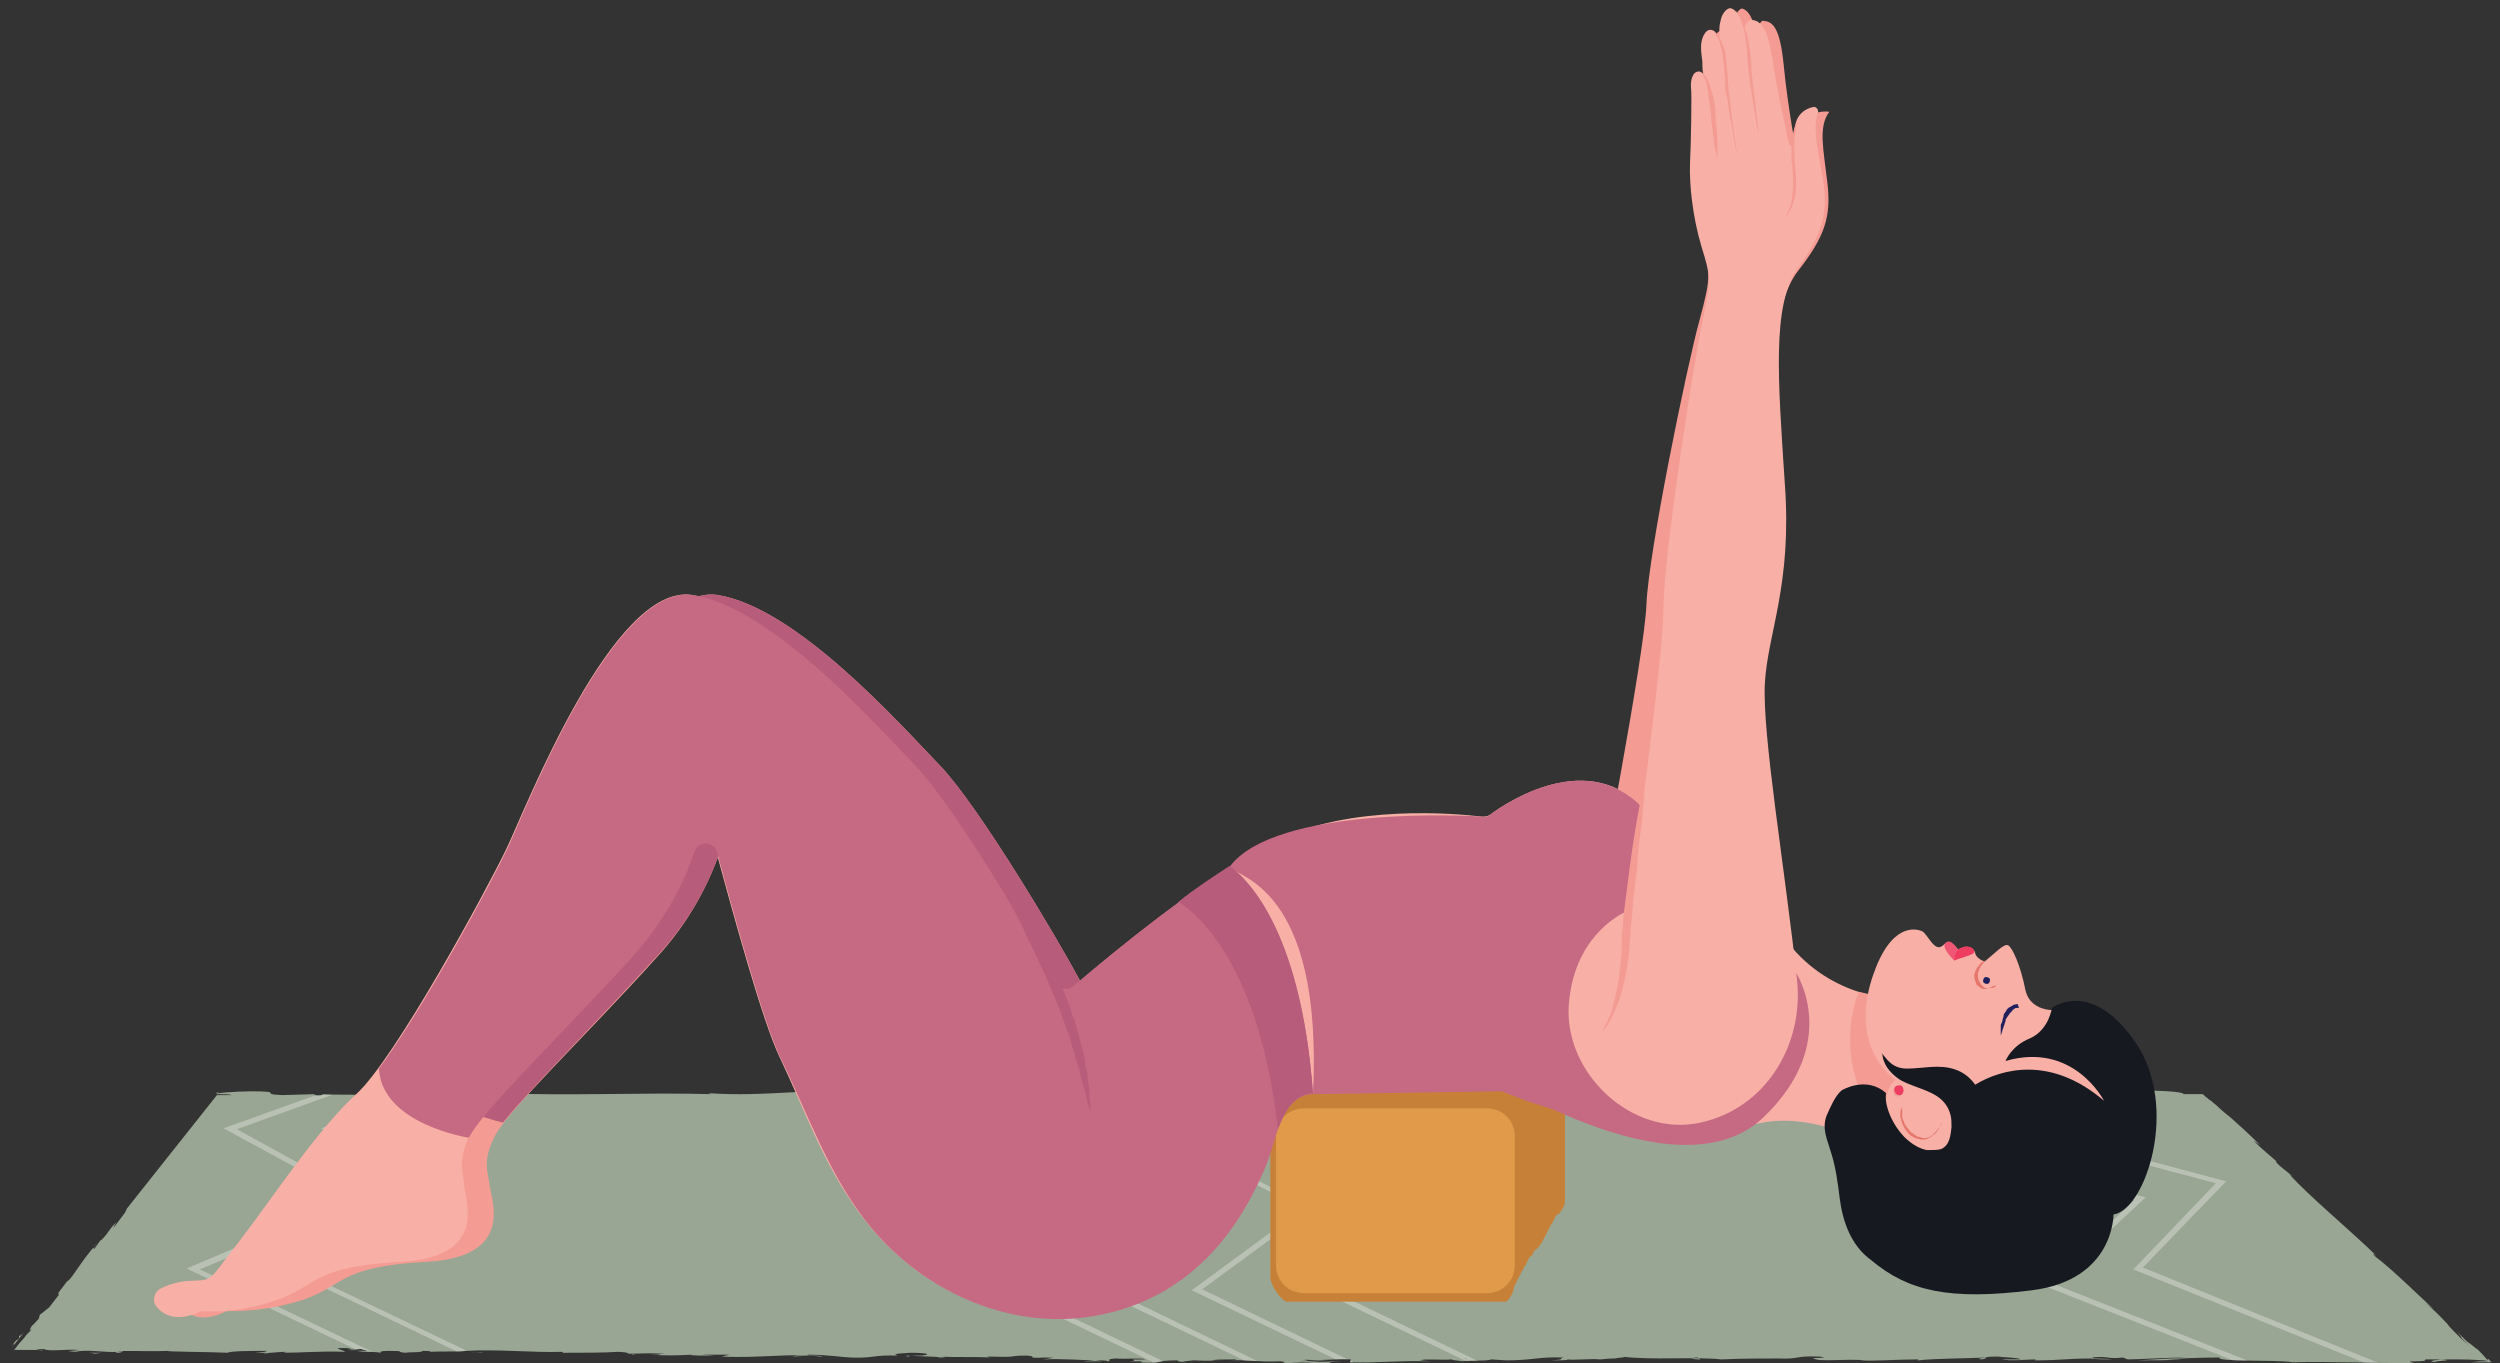
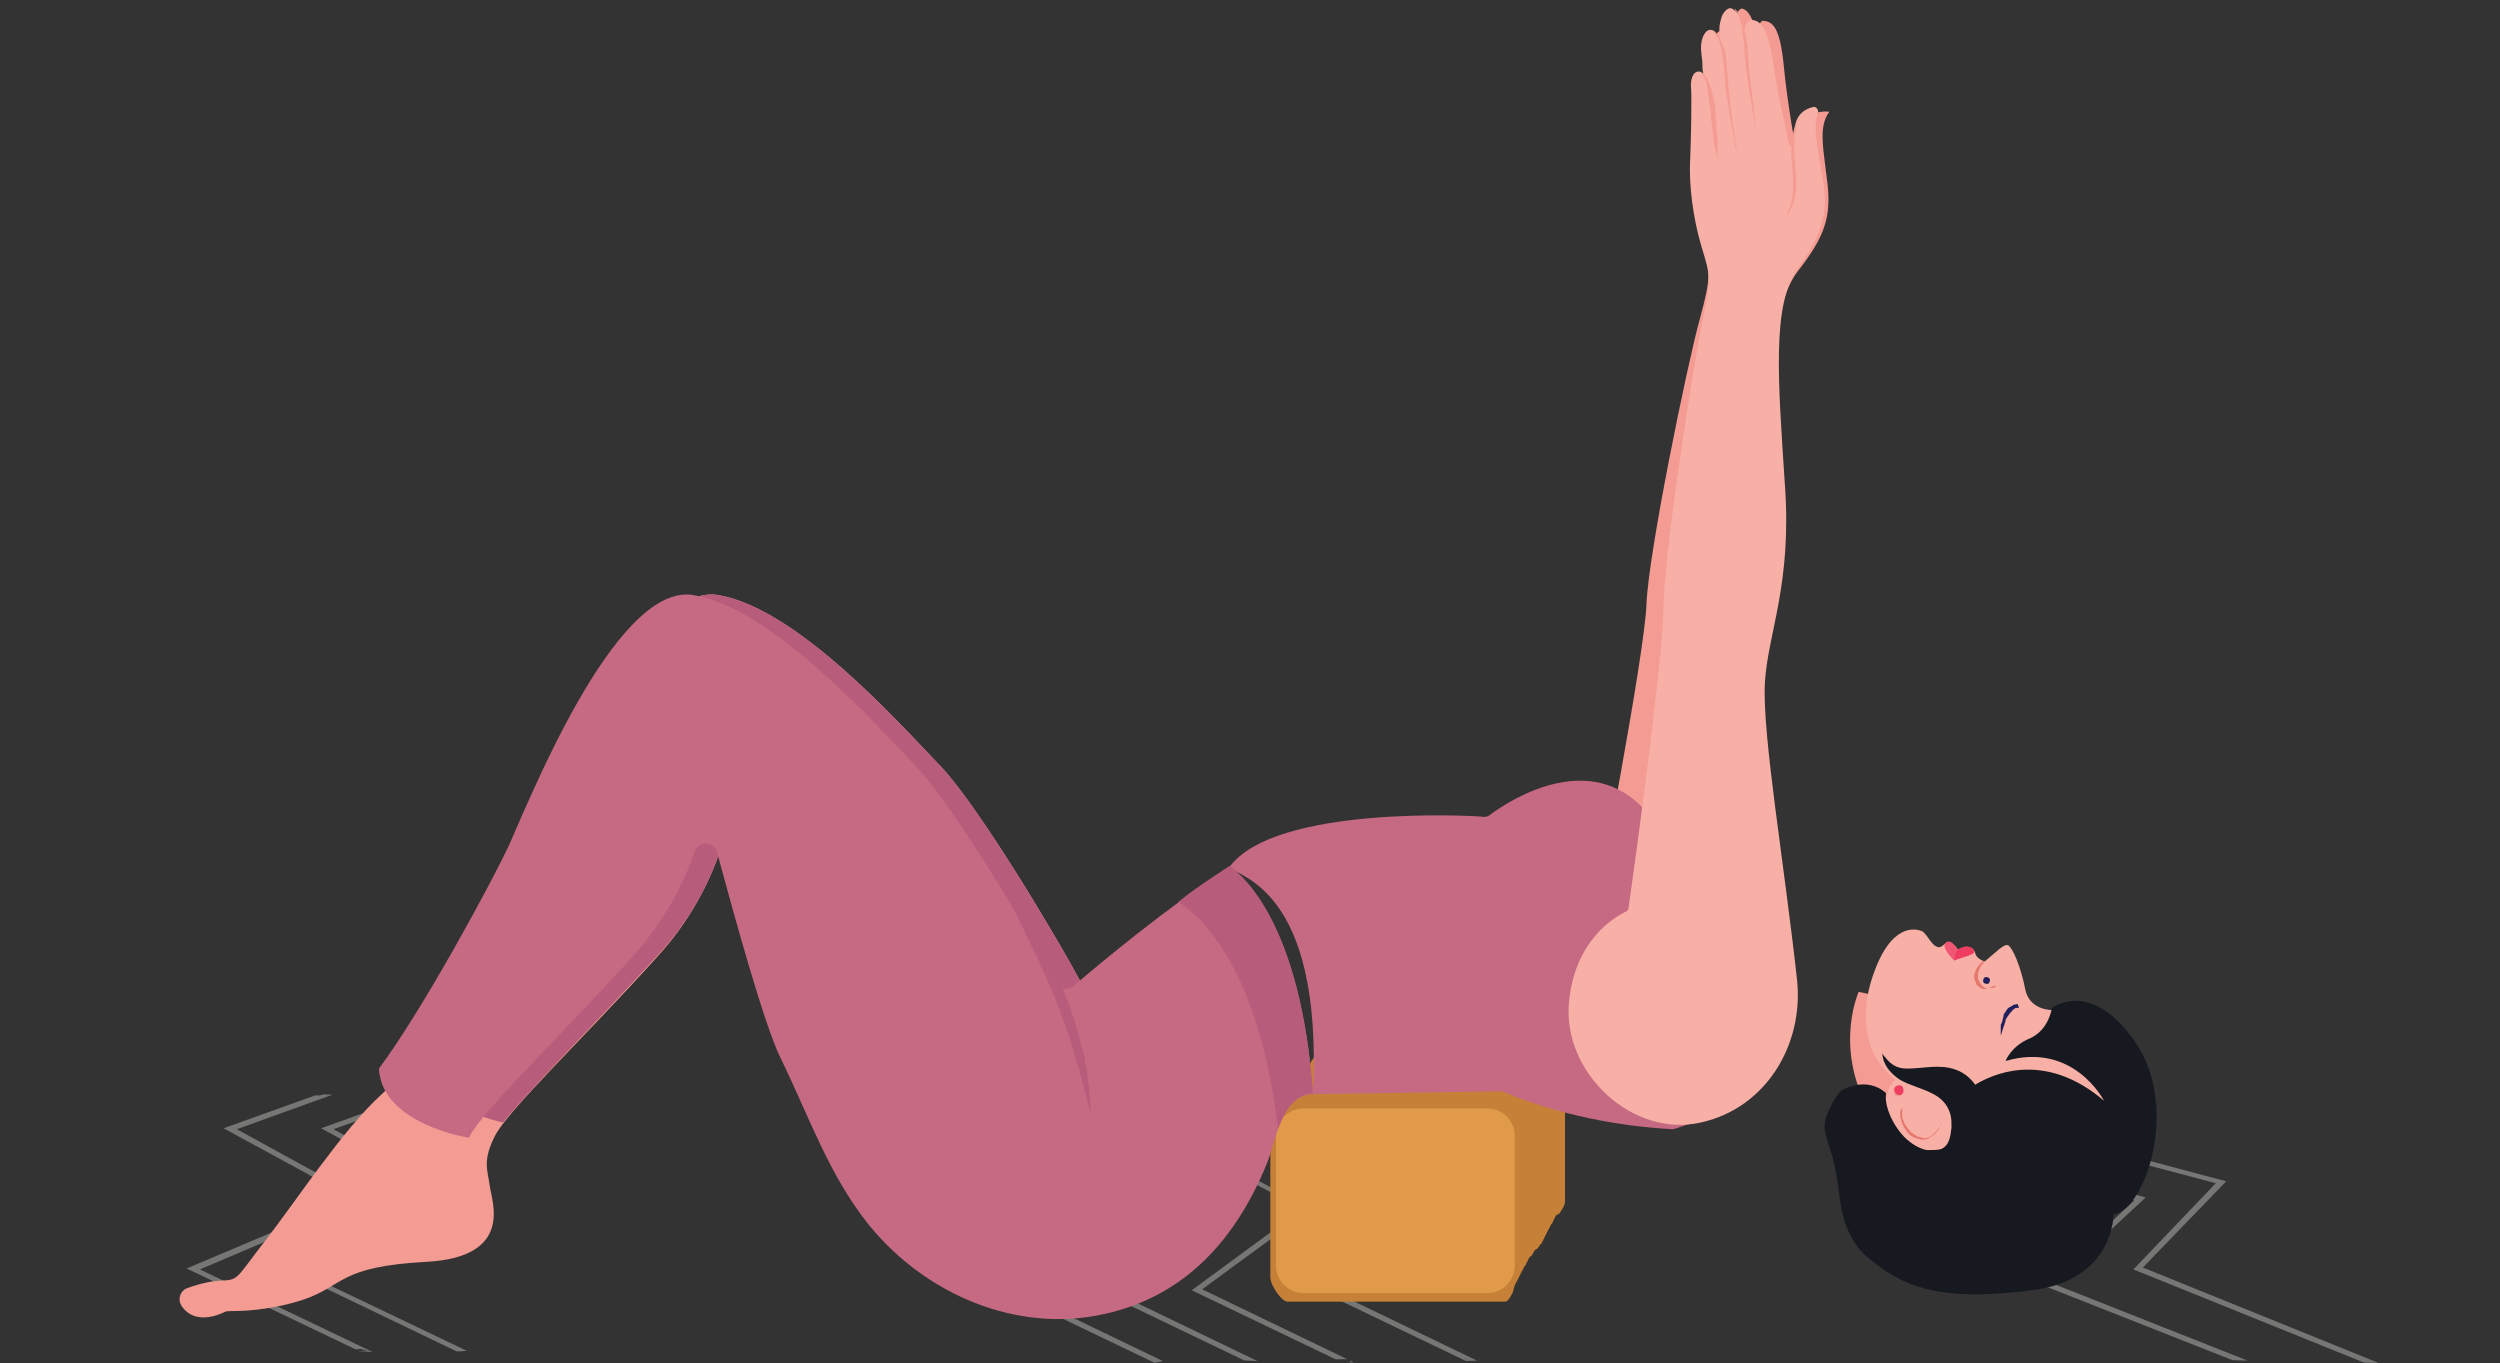
<svg xmlns="http://www.w3.org/2000/svg" xmlns:xlink="http://www.w3.org/1999/xlink" version="1.1" id="Layer_1" x="0px" y="0px" viewBox="0 0 263.9 143.9" style="enable-background:new 0 0 263.9 143.9;" xml:space="preserve">
  <rect x="0" y="0" width="263.9" height="143.9" fill="#333333" stroke="none" />
  <style type="text/css">
	.st0{fill:#99A693;}
	.st1{opacity:0.35;}
	.st2{clip-path:url(#SVGID_00000021830102104912541870000015428639511704032186_);}
	.st3{fill:#F4F4F0;}
	.st4{fill:#F49C93;}
	.st5{fill:#C68037;}
	.st6{fill:#E09A4A;}
	.st7{fill:#F8B0A6;}
	.st8{fill:#C66A83;}
	.st9{fill:#B75C7A;}
	.st10{fill:#E5776C;}
	.st11{fill:#211F5D;}
	.st12{fill:#EF9B92;}
	.st13{fill:#EF3D62;}
	.st14{fill:#F05775;}
	.st15{fill:#171921;}
</style>
  <g>
-     <path class="st0" d="M49.6,142.7c-0.2,0-0.4,0-0.5,0L49.6,142.7z M97.4,143c-0.4,0-0.5,0-0.5,0C97.2,143,97.4,143,97.4,143z    M105.5,143.2c-0.2,0-0.3,0-0.5,0C105.2,143.2,105.4,143.2,105.5,143.2z M49.6,142.7l1.3,0.1C51,142.7,50.2,142.8,49.6,142.7z    M28.5,142.8h-0.4c-0.1,0-0.2,0.1-0.3,0.1L28.5,142.8z M12.4,142.8c0.4,0,0.5-0.1,0.6-0.2c-0.2,0.1-0.5,0.1-0.8,0.1   C12.2,142.7,12.2,142.8,12.4,142.8L12.4,142.8z M10.6,130.5l0.1-0.2C10.7,130.3,10.7,130.4,10.6,130.5z M40.1,142.9   c0,0,0.1,0,0.2,0.1C40.2,142.9,40.2,142.9,40.1,142.9z M22.7,115.4H23c0,0,0.1-0.1,0.1-0.1L22.7,115.4z M120.4,143.5   C120.4,143.5,120.4,143.5,120.4,143.5C120,143.5,120.2,143.5,120.4,143.5z M257.4,143.8c-1.6-0.1,2.5-0.2,0.2-0.3   C257.9,143.5,255.5,143.7,257.4,143.8z M154.5,143.4c0,0,0.1,0,0.4,0.1C154.8,143.4,154.6,143.4,154.5,143.4z M129.2,143.2l0.6,0   C129.6,143.2,129.4,143.2,129.2,143.2z M168.4,143.3c0.2,0,0.3,0,0.6,0c0,0-0.1,0-0.1,0C168.8,143.3,168.6,143.3,168.4,143.3z    M168.4,143.3c-0.1,0-0.2,0-0.3,0C168.2,143.3,168.3,143.3,168.4,143.3z M182,143.3c-0.1,0-0.2,0-0.3,0c-0.1,0-0.3,0-0.4,0   L182,143.3L182,143.3z M170.5,143.2C170.5,143.2,170.5,143.2,170.5,143.2C170.5,143.2,170.5,143.2,170.5,143.2z M263,143.8   c-0.5,0-1.1,0-2.1,0c-0.1,0,0.6-0.1,1.1-0.1c0.6,0,0.9,0,0.2-0.1c0,0-1.4-0.1-2.7-0.1c-0.1,0-0.3,0-0.5,0c-0.1,0-0.2,0-0.3,0   c-0.2,0-0.4,0-0.5,0c-0.3,0-0.5,0-0.5,0l0,0c0,0,0,0-0.1,0c-0.1,0-0.6,0-1.6,0c0.3,0.4-2.8,0-1.1,0.4c-4.8,0-8.8-0.2-12.9-0.1   c-1.7-0.3-8.1,0-7.7-0.5c-2.3,0-4.2,0.1-5.6,0.2c0.5,0,1.1,0,1.5,0c-0.6,0.1-3.4,0.1-4.6,0.1c1.5-0.1,4-0.2,5.2-0.3   c-2.1,0-5,0.2-6.2,0.2l-0.5-0.2c-1.8,0.2-1.5-0.2-3.3,0l0.3,0.1c-3.2,0-3.3,0.2-6.3,0.2l0.1-0.1c-1,0-2.6,0.2-3.6,0h2   c-0.2-0.2-1.7-0.2-2.4-0.3c-2.1,0-0.7,0.2-1.8,0.3c-0.4-0.1-0.1-0.1,0.6-0.2c-2.3,0.1-5.5,0.1-7.2,0.3c-0.1,0,0-0.1,0-0.1   c-2.4,0-4.6,0.2-6.1,0.1l0.5,0c-1.9-0.2-5,0.2-5.4-0.2c-0.9-0.1,2.1,0,0.6-0.2c-2.9-0.1-1.9,0.3-4.5,0.2c0.4,0,0.2,0,0.4,0   c-1.8,0-4.3,0-6.3,0.1c-2.5-0.3-7.6,0.1-10.5-0.3c0.8,0.1-0.5,0.1-0.7,0.2c0,0,0,0,0,0c-1.1,0-1.2,0.1-1.6,0.1   c-0.9-0.1-2.9,0.1-3.4,0c0,0.1-0.9,0.1-1.8,0.1c1.9-0.1,0.6-0.2,1.4-0.3c-2.8-0.1-3.2,0.3-6.1,0.3l-1.6-0.1c-0.3,0.2-3,0.1-3,0.2   c-0.5-0.1-1.2-0.1-1.1-0.2c-1.2,0.1-2.9-0.1-3.4,0.1l1.1,0.1c-3.6-0.1-5.7,0.2-8.5,0.1l0.1-0.3c-1.8-0.1-3.4,0.2-5,0   c0.6,0.1,0.7,0.1-0.5,0.2c0.7,0,2-0.1,3.1-0.1l-2.5,0.2l3.9-0.1c-1.6,0.1-1.5,0.1-0.9,0.2c-2.4,0.1-2.5-0.2-4.8,0   c-0.8-0.1,0-0.2-0.9-0.2c-2,0.1-3.8-0.2-5.2-0.1c-0.5,0,0.8,0,0.7-0.1c-1.3,0-2.2,0-2.6,0.1l1.1,0c-1,0-1.1,0.1-3,0   c-1.1,0.1-1.7,0.2-0.5,0.2c-0.5,0-1.5-0.1-1.1-0.2c-2.9,0-1.4,0.4-4.2,0.2c0.2,0,0.4,0,0.3-0.1c-0.4,0-0.8,0-1.2,0   c1.3-0.1-1-0.2,1.6-0.2c-0.3-0.2-2.2,0-3.1-0.1c-1.4,0.1-0.2,0.3-0.9,0.3c0-0.1-0.6-0.1-1.3-0.1l0.7,0.1c-0.6,0-1.2,0-1.9,0   l1.2-0.1c-1.3,0-3.2-0.2-5.5-0.1c0.6-0.1,1.8-0.2,0.3-0.2c-2.5,0.1-0.6-0.1-2-0.2c-2.4,0-0.4,0.2-4,0.1c-0.4,0,0,0.1,0.4,0.1   c-2.3-0.1-3.6,0-5.8-0.1c0.8,0,1.2,0.1,0,0.1c0.6-0.1-2-0.1-2.9-0.2l-0.2,0.1c-0.7-0.1,0.1-0.1,0.7-0.1c0,0,0.2,0,0.6,0   c1.2-0.1,0.8-0.3-1.1-0.3c-2,0.1-1.7,0.2-1.3,0.3c-2.7-0.1-2.5,0.3-5,0.2c-0.6,0-2.5-0.3-4.4-0.3c-1,0.1,2.3,0.1,1.2,0.2   c-3.1-0.4-6.3,0.2-10.4,0L77,143c-0.9,0-1.9,0-2.9,0l1.4,0.1c-0.9,0-3.2,0-2.4-0.1c-2.1,0.1-2.6,0.1-4.5,0c2.1,0,0,0,1.6-0.1   c-2.2-0.1-2.4,0-3.9,0c0.2-0.1-0.6-0.2-1.1-0.2c-1.4,0.1-3.8,0.1-5.8,0.1v-0.1c-3.3,0.1-6.8-0.3-10.2-0.1c0,0,0-0.1,0-0.1l-0.1-0.1   l0,0c1.1,0.4-2.6,0.2-3.6,0.3c-0.2-0.1-0.3-0.1-0.9-0.1c0,0.2-1.3,0.1-1.8,0.2c-1.2-0.1,0.2-0.2-1.8-0.2c-0.8,0-0.9,0.1-0.8,0.2   c-0.4-0.1-1.7-0.1-2.7-0.2c0.3,0,0.9,0,1.2,0c0.1-0.1-0.6-0.1-0.5-0.2c-0.9,0-0.4,0.2-1.5,0.1l1.1-0.1c-0.5,0-1.1,0-1.3,0   c0.4,0,0.5-0.1,0.6-0.1h-1.4c-0.2,0.1,0.8,0.3,0.7,0.4c-2.5-0.1-4.5,0.1-6.5,0.1l0.4-0.1c-1,0-1.4,0.1-1.8,0.1h-1.5   c0.9-0.1,1.1-0.1,1.2-0.2c-1.6,0-3.8,0-4.2,0.2l0.1,0c-2.1-0.1-6.5-0.1-6.4-0.2c-2.3,0.1-5.1-0.1-5.2,0.1c-1.4,0.1-3.5-0.3-4.5,0   c-1.6-0.1-0.1-0.1,0.4-0.2c-1.6-0.1-3.2,0.2-3.8-0.1c-1.9,0.1,0.4,0.1-0.2,0.2c-0.1-0.1-0.5-0.1-1-0.1c-0.5,0-1.2,0-1.9,0   c0.3-0.4,0.6-0.8,0.9-1.1c0.2-0.2,0.3-0.4,0.4-0.5c0.1-0.1,0.3-0.3,0.4-0.4c0.4-0.7-0.5,0.6,0.2-0.6c0,0.1,0.4-0.4,0.7-0.7l0.1-0.4   l1-0.8l1-1.3c0.1-0.4-0.6,0.5,1-1.6l-0.1,0.2c0.7-0.6,1.4-2.1,3.1-4c-0.6,0.7-0.2,0.3-0.3,0.6l0.8-1.1c-0.1,0.1-0.1,0.2,0,0.1   c0.9-0.9,0.6-0.9,1.6-1.9c-0.2,0.3-0.3,0.5-0.3,0.6l1.2-1.6l0.2-0.4l-0.1,0.1l9.6-12.1h0.2c0,0,0,0,0,0l1.3,0   c0-0.1-0.9-0.1-1.5-0.1c-0.5-0.1,2.1-0.3,3.5-0.3c3.8,0,0.8,0.3,3.4,0.4l3.4-0.1l0,0.1c0.5,0.1,0.8,0,1-0.1c-0.2,0.1,2.8,0,4.1,0.1   l-0.5-0.1c3.8-0.3,6.1,0.3,9.1,0.1l2.1-0.2l0.4,0.2c1.2-0.1,1.5-0.2,3.5-0.2c7.2,0.3,15-0.1,22.3,0.1c-0.1,0-0.2,0-0.4-0.1   c6.2,0.4,9.8-0.5,15.5-0.1l-0.4,0.1c2.9,0-0.4,0.1,1.7,0.2c0.4-0.2,3.7-0.2,5.4-0.2c-0.3,0-0.8,0-1.3,0.1c0.3,0.1,0.4,0.2,1.3,0.1   c1.9-0.3,5.9-0.3,8.9-0.4c0.4,0.1,2.9,0.3,4.3,0.5c0.3-0.1,0.9-0.2,1.4-0.3c1.1,0.1,1.9,0,2.7-0.1c-0.9,0-1.8,0-2.4,0   c0,0,0.1,0,0.1,0c-0.1,0-0.3,0-0.4,0c-0.7,0-1,0-0.8,0c-1.2-0.1,0.1-0.1,0-0.3c1,0,3-0.1,3.2,0.1c0.6,0,1,0,1.6,0   c0.4,0,0.8,0,1.2,0l-0.2,0c0.1,0,0.2,0,0.2,0.1c1.9,0.1,4.6-0.2,6.2-0.3c-1.6,0.2,0.4,0.2,0.4,0.4c-0.1,0-2,0-4.2,0   c0.2,0,0.3,0,0.4,0.1c2.1,0.2,3.6-0.1,6.7,0c-0.2,0-0.6,0.1-0.4,0.1c1.1,0,2.1-0.1,2.3-0.2c0.3,0.1,2.6,0.2,3.7,0.2   c1-0.1,0.9-0.2,2.7-0.2l-0.8,0.1c2.2,0.1,1.8-0.1,3.5-0.1c-0.7,0-0.8,0.1-0.2,0.1c2.2-0.1,2.3-0.1,3.9-0.3l-0.3,0.2   c1.8-0.1,5.1-0.3,5.5-0.1c-0.2-0.3,4.3-0.1,5.9-0.1c-0.6,0-0.7,0.1-0.7,0.1c3.5-0.2,7.1,0,10.6,0l0.6,0.2c1.9,0,2.4-0.5,4.4-0.5   l-0.7,0.1c3.6,0,5.1,0,8,0l-0.1,0.2c1-0.1,2.3-0.1,3.4-0.1c2.4,0.4,9.4-0.2,13.8,0.2l0.3-0.3c1.7,0,3.8-0.1,4.6,0.2h-0.4   c-0.2,0.2,1.7,0,2.7,0.1c0.8,0,1.6-0.2,0.9-0.2c4.4,0.1,11,0,13.7,0.3c4.4-0.1,7.8-0.3,12.6-0.3l-0.1,0c1.6,0,4.8,0.1,4.8,0.4   c0.3,0,0.6,0,0.9,0c0.4,0,0.7,0,1.1,0c0.2,0.1,0.3,0.3,0.5,0.4c0.1,0.1,0.2,0.2,0.4,0.3c0.2,0.2,0.5,0.4,0.7,0.6   c0.4,0.4,0.9,0.8,1.4,1.2c0.9,0.8,1.9,1.7,3.1,2.9l-0.7-0.5c0.7,0.8,2,1.8,2.3,2.1c0.3,0.2,0,0.1,0,0.1c0.6,0.7,1.2,1,1.8,1.6   l-0.3-0.2c2.2,2.4,6.2,5.7,9.2,8.6c-0.6-0.5-0.4-0.2-0.1,0.1c1.4,1,4.8,4.3,6.1,5.5l-0.9-0.7c1.3,1.1,1.8,1.7,2.3,2.2   c0.2,0.3,0.5,0.6,0.8,0.9c0.2,0.2,0.4,0.4,0.6,0.6c0.3,0.3,0.7,0.6,1.1,1c0,0-0.1-0.1-0.4-0.4c-0.1-0.1-0.2-0.2-0.4-0.4   c-0.1-0.1-0.2-0.2-0.2-0.3c-0.3-0.4-0.6-0.7-0.6-0.7c0.2,0.2,0.5,0.5,0.7,0.7c0.1,0.1,0.2,0.2,0.3,0.3c0.2,0.2,0.3,0.3,0.5,0.4   c0.6,0.5,1,0.8,0.8,0.6c0.8,0.8,1,1.1,1.1,1.2C262.6,143.3,262.6,143.4,263,143.8L263,143.8z M113.7,114.8c-0.1,0-0.3-0.1-1,0   c-0.1,0-0.2,0.1-0.3,0.1c0,0,0.1,0,0.1,0C113,114.9,113.4,114.8,113.7,114.8z M10.3,131.1c0,0-0.1,0.1-0.1,0.1   c-0.1,0.2-0.3,0.4-0.4,0.5L10.3,131.1L10.3,131.1z M257.6,143.4C257.6,143.4,257.6,143.4,257.6,143.4c-0.1,0-0.2,0-0.2,0H257.6   L257.6,143.4z M119.5,143.4c-0.2,0-0.4,0-0.6,0C119.2,143.4,119.4,143.4,119.5,143.4z M123.4,115L123.4,115   C123.4,115,123.4,115,123.4,115z M74.9,115.1c-0.1,0-0.2,0-0.4,0C74.7,115.1,74.8,115.1,74.9,115.1z M111.6,115c-0.1,0-0.2,0-0.3,0   c0.1,0,0.3,0,0.4,0c0.1,0,0.2,0,0.2-0.1C111.8,115,111.7,115,111.6,115L111.6,115z M2.5,140.7c-0.2,0.2-0.4,0.4-0.5,0.5   c0,0,0,0,0-0.1c0-0.1,0.1-0.1,0.2-0.2c0.1-0.1,0.2-0.2,0.3-0.3c-0.1,0.1-0.3,0.3-0.4,0.5c-0.1,0.2-0.2,0.3-0.4,0.4   c-0.2,0.2-0.3,0.4-0.4,0.5c-0.1,0.2-0.1,0.1,0,0c0.2-0.2,0.5-0.4-0.4,0.7c0.2,0,0.5,0,0.8,0H0.9L2.5,140.7L2.5,140.7z M9.9,142.9   c0.9-0.1,1.1-0.1,0.1-0.1C8.6,142.8,10,142.8,9.9,142.9z M66.8,142.9l-0.1,0.1C67.7,143,66.6,143,66.8,142.9z M83.6,143.2l1.8-0.1   l-1.3,0L83.6,143.2z M179.5,143.5l-0.3-0.2C178.5,143.3,178.3,143.5,179.5,143.5z M220.7,143.4c0.4,0.1,1.6,0.1,2.3,0.1   C222.1,143.4,221.2,143.4,220.7,143.4z M190,114.7l-1.6,0.1h0.7L190,114.7z" />
    <g class="st1">
      <g>
        <defs>
          <path id="SVGID_1_" d="M49.6,142.7c-0.2,0-0.4,0-0.5,0L49.6,142.7z M97.4,143c-0.4,0-0.5,0-0.5,0C97.2,143,97.4,143,97.4,143z       M105.5,143.2c-0.2,0-0.3,0-0.5,0C105.2,143.2,105.4,143.2,105.5,143.2z M49.6,142.7l1.3,0.1C51,142.7,50.2,142.8,49.6,142.7z       M28.5,142.8h-0.4c-0.1,0-0.2,0.1-0.3,0.1L28.5,142.8z M12.4,142.8c0.4,0,0.5-0.1,0.6-0.2c-0.2,0.1-0.5,0.1-0.8,0.1      C12.2,142.7,12.2,142.8,12.4,142.8L12.4,142.8z M10.6,130.5l0.1-0.2C10.7,130.3,10.7,130.4,10.6,130.5z M40.1,142.9      c0,0,0.1,0,0.2,0.1C40.2,142.9,40.2,142.9,40.1,142.9z M22.7,115.4H23c0,0,0.1-0.1,0.1-0.1L22.7,115.4z M120.4,143.5      C120.4,143.5,120.4,143.5,120.4,143.5C120,143.5,120.2,143.5,120.4,143.5z M257.4,143.8c-1.6-0.1,2.5-0.2,0.2-0.3      C257.9,143.5,255.5,143.7,257.4,143.8z M154.5,143.4c0,0,0.1,0,0.4,0.1C154.8,143.4,154.6,143.4,154.5,143.4z M129.2,143.2      l0.6,0C129.6,143.2,129.4,143.2,129.2,143.2z M168.4,143.3c0.2,0,0.3,0,0.6,0c0,0-0.1,0-0.1,0      C168.8,143.3,168.6,143.3,168.4,143.3z M168.4,143.3c-0.1,0-0.2,0-0.3,0C168.2,143.3,168.3,143.3,168.4,143.3z M182,143.3      c-0.1,0-0.2,0-0.3,0c-0.1,0-0.3,0-0.4,0L182,143.3L182,143.3z M170.5,143.2C170.5,143.2,170.5,143.2,170.5,143.2      C170.5,143.2,170.5,143.2,170.5,143.2z M263,143.8c-0.5,0-1.1,0-2.1,0c-0.1,0,0.6-0.1,1.1-0.1c0.6,0,0.9,0,0.2-0.1      c0,0-1.4-0.1-2.7-0.1c-0.1,0-0.3,0-0.5,0c-0.1,0-0.2,0-0.3,0c-0.2,0-0.4,0-0.5,0c-0.3,0-0.5,0-0.5,0l0,0c0,0,0,0-0.1,0      c-0.1,0-0.6,0-1.6,0c0.3,0.4-2.8,0-1.1,0.4c-4.8,0-8.8-0.2-12.9-0.1c-1.7-0.3-8.1,0-7.7-0.5c-2.3,0-4.2,0.1-5.6,0.2      c0.5,0,1.1,0,1.5,0c-0.6,0.1-3.4,0.1-4.6,0.1c1.5-0.1,4-0.2,5.2-0.3c-2.1,0-5,0.2-6.2,0.2l-0.5-0.2c-1.8,0.2-1.5-0.2-3.3,0      l0.3,0.1c-3.2,0-3.3,0.2-6.3,0.2l0.1-0.1c-1,0-2.6,0.2-3.6,0h2c-0.2-0.2-1.7-0.2-2.4-0.3c-2.1,0-0.7,0.2-1.8,0.3      c-0.4-0.1-0.1-0.1,0.6-0.2c-2.3,0.1-5.5,0.1-7.2,0.3c-0.1,0,0-0.1,0-0.1c-2.4,0-4.6,0.2-6.1,0.1l0.5,0c-1.9-0.2-5,0.2-5.4-0.2      c-0.9-0.1,2.1,0,0.6-0.2c-2.9-0.1-1.9,0.3-4.5,0.2c0.4,0,0.2,0,0.4,0c-1.8,0-4.3,0-6.3,0.1c-2.5-0.3-7.6,0.1-10.5-0.3      c0.8,0.1-0.5,0.1-0.7,0.2c0,0,0,0,0,0c-1.1,0-1.2,0.1-1.6,0.1c-0.9-0.1-2.9,0.1-3.4,0c0,0.1-0.9,0.1-1.8,0.1      c1.9-0.1,0.6-0.2,1.4-0.3c-2.8-0.1-3.2,0.3-6.1,0.3l-1.6-0.1c-0.3,0.2-3,0.1-3,0.2c-0.5-0.1-1.2-0.1-1.1-0.2      c-1.2,0.1-2.9-0.1-3.4,0.1l1.1,0.1c-3.6-0.1-5.7,0.2-8.5,0.1l0.1-0.3c-1.8-0.1-3.4,0.2-5,0c0.6,0.1,0.7,0.1-0.5,0.2      c0.7,0,2-0.1,3.1-0.1l-2.5,0.2l3.9-0.1c-1.6,0.1-1.5,0.1-0.9,0.2c-2.4,0.1-2.5-0.2-4.8,0c-0.8-0.1,0-0.2-0.9-0.2      c-2,0.1-3.8-0.2-5.2-0.1c-0.5,0,0.8,0,0.7-0.1c-1.3,0-2.2,0-2.6,0.1l1.1,0c-1,0-1.1,0.1-3,0c-1.1,0.1-1.7,0.2-0.5,0.2      c-0.5,0-1.5-0.1-1.1-0.2c-2.9,0-1.4,0.4-4.2,0.2c0.2,0,0.4,0,0.3-0.1c-0.4,0-0.8,0-1.2,0c1.3-0.1-1-0.2,1.6-0.2      c-0.3-0.2-2.2,0-3.1-0.1c-1.4,0.1-0.2,0.3-0.9,0.3c0-0.1-0.6-0.1-1.3-0.1l0.7,0.1c-0.6,0-1.2,0-1.9,0l1.2-0.1      c-1.3,0-3.2-0.2-5.5-0.1c0.6-0.1,1.8-0.2,0.3-0.2c-2.5,0.1-0.6-0.1-2-0.2c-2.4,0-0.4,0.2-4,0.1c-0.4,0,0,0.1,0.4,0.1      c-2.3-0.1-3.6,0-5.8-0.1c0.8,0,1.2,0.1,0,0.1c0.6-0.1-2-0.1-2.9-0.2l-0.2,0.1c-0.7-0.1,0.1-0.1,0.7-0.1c0,0,0.2,0,0.6,0      c1.2-0.1,0.8-0.3-1.1-0.3c-2,0.1-1.7,0.2-1.3,0.3c-2.7-0.1-2.5,0.3-5,0.2c-0.6,0-2.5-0.3-4.4-0.3c-1,0.1,2.3,0.1,1.2,0.2      c-3.1-0.4-6.3,0.2-10.4,0L77,143c-0.9,0-1.9,0-2.9,0l1.4,0.1c-0.9,0-3.2,0-2.4-0.1c-2.1,0.1-2.6,0.1-4.5,0c2.1,0,0,0,1.6-0.1      c-2.2-0.1-2.4,0-3.9,0c0.2-0.1-0.6-0.2-1.1-0.2c-1.4,0.1-3.8,0.1-5.8,0.1v-0.1c-3.3,0.1-6.8-0.3-10.2-0.1c0,0,0-0.1,0-0.1      l-0.1-0.1l0,0c1.1,0.4-2.6,0.2-3.6,0.3c-0.2-0.1-0.3-0.1-0.9-0.1c0,0.2-1.3,0.1-1.8,0.2c-1.2-0.1,0.2-0.2-1.8-0.2      c-0.8,0-0.9,0.1-0.8,0.2c-0.4-0.1-1.7-0.1-2.7-0.2c0.3,0,0.9,0,1.2,0c0.1-0.1-0.6-0.1-0.5-0.2c-0.9,0-0.4,0.2-1.5,0.1l1.1-0.1      c-0.5,0-1.1,0-1.3,0c0.4,0,0.5-0.1,0.6-0.1h-1.4c-0.2,0.1,0.8,0.3,0.7,0.4c-2.5-0.1-4.5,0.1-6.5,0.1l0.4-0.1      c-1,0-1.4,0.1-1.8,0.1h-1.5c0.9-0.1,1.1-0.1,1.2-0.2c-1.6,0-3.8,0-4.2,0.2l0.1,0c-2.1-0.1-6.5-0.1-6.4-0.2      c-2.3,0.1-5.1-0.1-5.2,0.1c-1.4,0.1-3.5-0.3-4.5,0c-1.6-0.1-0.1-0.1,0.4-0.2c-1.6-0.1-3.2,0.2-3.8-0.1c-1.9,0.1,0.4,0.1-0.2,0.2      c-0.1-0.1-0.5-0.1-1-0.1c-0.5,0-1.2,0-1.9,0c0.3-0.4,0.6-0.8,0.9-1.1c0.2-0.2,0.3-0.4,0.4-0.5c0.1-0.1,0.3-0.3,0.4-0.4      c0.4-0.7-0.5,0.6,0.2-0.6c0,0.1,0.4-0.4,0.7-0.7l0.1-0.4l1-0.8l1-1.3c0.1-0.4-0.6,0.5,1-1.6l-0.1,0.2c0.7-0.6,1.4-2.1,3.1-4      c-0.6,0.7-0.2,0.3-0.3,0.6l0.8-1.1c-0.1,0.1-0.1,0.2,0,0.1c0.9-0.9,0.6-0.9,1.6-1.9c-0.2,0.3-0.3,0.5-0.3,0.6l1.2-1.6l0.2-0.4      l-0.1,0.1l9.6-12.1h0.2c0,0,0,0,0,0l1.3,0c0-0.1-0.9-0.1-1.5-0.1c-0.5-0.1,2.1-0.3,3.5-0.3c3.8,0,0.8,0.3,3.4,0.4l3.4-0.1l0,0.1      c0.5,0.1,0.8,0,1-0.1c-0.2,0.1,2.8,0,4.1,0.1l-0.5-0.1c3.8-0.3,6.1,0.3,9.1,0.1l2.1-0.2l0.4,0.2c1.2-0.1,1.5-0.2,3.5-0.2      c7.2,0.3,15-0.1,22.3,0.1c-0.1,0-0.2,0-0.4-0.1c6.2,0.4,9.8-0.5,15.5-0.1l-0.4,0.1c2.9,0-0.4,0.1,1.7,0.2      c0.4-0.2,3.7-0.2,5.4-0.2c-0.3,0-0.8,0-1.3,0.1c0.3,0.1,0.4,0.2,1.3,0.1c1.9-0.3,5.9-0.3,8.9-0.4c0.4,0.1,2.9,0.3,4.3,0.5      c0.3-0.1,0.9-0.2,1.4-0.3c1.1,0.1,1.9,0,2.7-0.1c-0.9,0-1.8,0-2.4,0c0,0,0.1,0,0.1,0c-0.1,0-0.3,0-0.4,0c-0.7,0-1,0-0.8,0      c-1.2-0.1,0.1-0.1,0-0.3c1,0,3-0.1,3.2,0.1c0.6,0,1,0,1.6,0c0.4,0,0.8,0,1.2,0l-0.2,0c0.1,0,0.2,0,0.2,0.1      c1.9,0.1,4.6-0.2,6.2-0.3c-1.6,0.2,0.4,0.2,0.4,0.4c-0.1,0-2,0-4.2,0c0.2,0,0.3,0,0.4,0.1c2.1,0.2,3.6-0.1,6.7,0      c-0.2,0-0.6,0.1-0.4,0.1c1.1,0,2.1-0.1,2.3-0.2c0.3,0.1,2.6,0.2,3.7,0.2c1-0.1,0.9-0.2,2.7-0.2l-0.8,0.1      c2.2,0.1,1.8-0.1,3.5-0.1c-0.7,0-0.8,0.1-0.2,0.1c2.2-0.1,2.3-0.1,3.9-0.3l-0.3,0.2c1.8-0.1,5.1-0.3,5.5-0.1      c-0.2-0.3,4.3-0.1,5.9-0.1c-0.6,0-0.7,0.1-0.7,0.1c3.5-0.2,7.1,0,10.6,0l0.6,0.2c1.9,0,2.4-0.5,4.4-0.5l-0.7,0.1      c3.6,0,5.1,0,8,0l-0.1,0.2c1-0.1,2.3-0.1,3.4-0.1c2.4,0.4,9.4-0.2,13.8,0.2l0.3-0.3c1.7,0,3.8-0.1,4.6,0.2h-0.4      c-0.2,0.2,1.7,0,2.7,0.1c0.8,0,1.6-0.2,0.9-0.2c4.4,0.1,11,0,13.7,0.3c4.4-0.1,7.8-0.3,12.6-0.3l-0.1,0c1.6,0,4.8,0.1,4.8,0.4      c0.3,0,0.6,0,0.9,0c0.4,0,0.7,0,1.1,0c0.2,0.1,0.3,0.3,0.5,0.4c0.1,0.1,0.2,0.2,0.4,0.3c0.2,0.2,0.5,0.4,0.7,0.6      c0.4,0.4,0.9,0.8,1.4,1.2c0.9,0.8,1.9,1.7,3.1,2.9l-0.7-0.5c0.7,0.8,2,1.8,2.3,2.1c0.3,0.2,0,0.1,0,0.1c0.6,0.7,1.2,1,1.8,1.6      l-0.3-0.2c2.2,2.4,6.2,5.7,9.2,8.6c-0.6-0.5-0.4-0.2-0.1,0.1c1.4,1,4.8,4.3,6.1,5.5l-0.9-0.7c1.3,1.1,1.8,1.7,2.3,2.2      c0.2,0.3,0.5,0.6,0.8,0.9c0.2,0.2,0.4,0.4,0.6,0.6c0.3,0.3,0.7,0.6,1.1,1c0,0-0.1-0.1-0.4-0.4c-0.1-0.1-0.2-0.2-0.4-0.4      c-0.1-0.1-0.2-0.2-0.2-0.3c-0.3-0.4-0.6-0.7-0.6-0.7c0.2,0.2,0.5,0.5,0.7,0.7c0.1,0.1,0.2,0.2,0.3,0.3c0.2,0.2,0.3,0.3,0.5,0.4      c0.6,0.5,1,0.8,0.8,0.6c0.8,0.8,1,1.1,1.1,1.2C262.6,143.3,262.6,143.4,263,143.8L263,143.8z M113.7,114.8c-0.1,0-0.3-0.1-1,0      c-0.1,0-0.2,0.1-0.3,0.1c0,0,0.1,0,0.1,0C113,114.9,113.4,114.8,113.7,114.8z M10.3,131.1c0,0-0.1,0.1-0.1,0.1      c-0.1,0.2-0.3,0.4-0.4,0.5L10.3,131.1L10.3,131.1z M257.6,143.4C257.6,143.4,257.6,143.4,257.6,143.4c-0.1,0-0.2,0-0.2,0H257.6      L257.6,143.4z M119.5,143.4c-0.2,0-0.4,0-0.6,0C119.2,143.4,119.4,143.4,119.5,143.4z M123.4,115L123.4,115      C123.4,115,123.4,115,123.4,115z M74.9,115.1c-0.1,0-0.2,0-0.4,0C74.7,115.1,74.8,115.1,74.9,115.1z M111.6,115      c-0.1,0-0.2,0-0.3,0c0.1,0,0.3,0,0.4,0c0.1,0,0.2,0,0.2-0.1C111.8,115,111.7,115,111.6,115L111.6,115z M2.5,140.7      c-0.2,0.2-0.4,0.4-0.5,0.5c0,0,0,0,0-0.1c0-0.1,0.1-0.1,0.2-0.2c0.1-0.1,0.2-0.2,0.3-0.3c-0.1,0.1-0.3,0.3-0.4,0.5      c-0.1,0.2-0.2,0.3-0.4,0.4c-0.2,0.2-0.3,0.4-0.4,0.5c-0.1,0.2-0.1,0.1,0,0c0.2-0.2,0.5-0.4-0.4,0.7c0.2,0,0.5,0,0.8,0H0.9      L2.5,140.7L2.5,140.7z M9.9,142.9c0.9-0.1,1.1-0.1,0.1-0.1C8.6,142.8,10,142.8,9.9,142.9z M66.8,142.9l-0.1,0.1      C67.7,143,66.6,143,66.8,142.9z M83.6,143.2l1.8-0.1l-1.3,0L83.6,143.2z M179.5,143.5l-0.3-0.2      C178.5,143.3,178.3,143.5,179.5,143.5z M220.7,143.4c0.4,0.1,1.6,0.1,2.3,0.1C222.1,143.4,221.2,143.4,220.7,143.4z M190,114.7      l-1.6,0.1h0.7L190,114.7z" />
        </defs>
        <clipPath id="SVGID_00000116210788851083791990000005526773500968968361_">
          <use xlink:href="#SVGID_1_" style="overflow:visible;" />
        </clipPath>
        <g style="clip-path:url(#SVGID_00000116210788851083791990000005526773500968968361_);">
          <path class="st3" d="M256.1,145.9l-0.2,0.5L225.2,134l8.7-9.1l-20.4-5.4l11.9-6l0.3,0.5l-10.6,5.4l19.9,5.3l-8.8,9.1      L256.1,145.9L256.1,145.9z M226.5,126.4l-22-5.9l14.8-7.6l-0.3-0.5l-16.1,8.3l22.4,6l-9.6,9l29.9,11.8l0.2-0.5l-29.1-11.5      L226.5,126.4L226.5,126.4z M138.5,127.6l-14-7.3l14.9-6.9l-0.2-0.5l-15.9,7.3l14.2,7.4l-11.7,8.6l20,9.6l0.2-0.5l-19.1-9.2      L138.5,127.6L138.5,127.6z M149.6,126.5l-14-7.3l14.9-6.9l-0.2-0.5l-15.9,7.3l14.2,7.4l-11.7,8.6l20,9.6l0.2-0.5l-19.1-9.2      L149.6,126.5L149.6,126.5z M128.3,127.3l-14-7.3l14.9-6.9l-0.2-0.5L113,120l14.2,7.4l-11.7,8.6l20,9.6l0.2-0.5l-19.1-9.2      L128.3,127.3L128.3,127.3z M48.7,126.6l-13.5-7.4l14.5-5.2l-0.2-0.5l-15.6,5.6l13.6,7.4l-17.5,7.4L56,146.4l0.2-0.5l-24.9-11.9      L48.7,126.6L48.7,126.6z M38.5,126.6L25,119.2l14.4-5.2l-0.2-0.5l-15.6,5.6l13.6,7.4l-17.5,7.4l26.1,12.5l0.2-0.5l-24.9-11.9      L38.5,126.6L38.5,126.6z M118,127.3l-14-7.3l14.9-6.9l-0.2-0.5l-15.9,7.3l14.2,7.4l-11.7,8.6l20,9.6l0.2-0.5l-19.1-9.2      L118,127.3L118,127.3z" />
        </g>
      </g>
    </g>
  </g>
  <g>
    <path class="st4" d="M121.9,133c-2.3-5-4.2-10.2-5.5-15.6c-1-4.3-1.4-8.7-1.2-13c-0.4,0-0.8-0.2-1.1-0.7   c-2.5-4.7-10.8-18.6-14.8-22.8c-4.6-4.8-15.3-16.8-23.6-18.1c-8.3-1.2-17.5,22.4-19.5,26.7c-2,4.3-11.8,22.4-15.9,26   c-4.1,3.7-9.2,11.5-12.4,15.6c-3.2,4.1-2.6,4-4.9,4.1c-1.2,0.1-2.5,0.5-3.3,0.8c-0.7,0.3-1,1.2-0.5,1.9c1.3,1.9,3.7,1,4.5,0.6   c0.2-0.1,0.4-0.1,0.6-0.1c0.9,0,4,0,7.7-1.2c4.4-1.5,3.7-3.5,13-4c9.3-0.5,6.9-6.4,6.7-8s-0.8-2.6,0.5-5.2   c1.2-2.6,9.7-10.7,17-18.8C73,97.1,74.9,93,76,89.9c0.4-1.2,2.1-1.1,2.4,0.1c1.8,6.6,4.9,18,6.7,21.7c2.6,5.4,8.8,21.8,26,24.1   c6.2,0.8,9.6-2.3,12.9-3.7C123.1,130.7,122.6,134.5,121.9,133L121.9,133z" />
    <path class="st4" d="M168.5,95.5c0,0-5.8,1.8-6.8,9.6c-0.9,7.1,5.9,14.3,13.2,13.1c7-1.1,11.3-7.7,11-14.5   c-0.6-12-2.3-26.2-1.8-31.5c0.6-5.3,3.4-10.3,3.2-21s-0.4-18.9,2.5-22.6s3.5-5.8,3.1-9.3c-0.4-3.5-1-5.9,0.2-7.5c0,0-1.7-0.3-2.5,1   c-0.8,1.3-0.9,3.7-0.9,3.7s-1-5.3-1.4-9.5c-0.4-4.2-1.2-4.8-2.3-4.8c0,0-0.4,0.4-0.7,1.1c0,0-0.3-2.1-1.4-2.4c0,0-0.7-0.1-1.4,2.7   c0,0-1.3-1.4-1.8,1.3l-0.1,4c0,0-0.9-2-1.9,0.1c0,0,0.4,5.8,0.2,8c-0.2,2.2,0,5.8,0.8,8.8c0.8,3,1,3.2-0.3,8   c-1.3,4.7-5.4,24.6-5.6,30S168.5,95.5,168.5,95.5L168.5,95.5z" />
    <g>
      <path class="st5" d="M160.9,112.3h-23c-0.3,0-0.6,0.8-0.8,1.1c0,0.1-0.1,0.4-0.1,0.4c0,0.1-0.1,0.2-0.1,0.3c0,0.1-0.1,0.2-0.1,0.2    c0,0.1-0.1,0.1-0.1,0.2c0,0.1-0.1,0.1-0.1,0.2c0,0.1-0.1,0.1-0.1,0.2c0,0.1-0.1,0.1-0.1,0.2c0,0.1-0.1,0.1-0.1,0.2    c0,0.1-0.1,0.1-0.1,0.2c0,0.1-0.1,0.1-0.1,0.2c-0.1,0.1-0.1,0.2-0.2,0.4c-0.1,0.1-0.2,0.2-0.2,0.3c-0.1,0.2-0.2,0.4-0.3,0.6    c0,0,0,0.1-0.1,0.1c0,0.1-0.4,0.1-0.5,0.2c-0.2,0.3-0.7,0.8-0.7,1.3v16.2c0,0.9,1.2,2.6,1.8,2.6h23c0.3,0,0.6-0.6,0.8-1    c0-0.1,0.1-0.3,0.1-0.4c0-0.1,0.1-0.2,0.1-0.3c0-0.1,0.1-0.2,0.1-0.2c0-0.1,0.1-0.1,0.1-0.2c0-0.1,0.1-0.1,0.1-0.2    c0-0.1,0.1-0.1,0.1-0.2c0-0.1,0.1-0.1,0.1-0.2c0-0.1,0.1-0.1,0.1-0.2c0-0.1,0.1-0.1,0.1-0.2c0-0.1,0.1-0.1,0.1-0.2    c0.1-0.1,0.1-0.2,0.2-0.4c0.1-0.1,0.2-0.2,0.2-0.3c0.1-0.2,0.2-0.4,0.3-0.6c0,0,0-0.1,0.1-0.1c0-0.1,0.2-0.1,0.2-0.2    c0.2-0.3,0.5-0.8,0.5-1.3v-16.2C162.2,114.1,161.5,112.3,160.9,112.3L160.9,112.3z" />
      <path class="st5" d="M163.6,109h-23c-0.3,0-0.6,0.1-0.8,0.5c0,0.1-0.1,0.1-0.1,0.1c0,0.1-0.1,0.1-0.1,0.2c0,0.1-0.1,0.1-0.1,0.2    c0,0.1-0.1,0.1-0.1,0.2c0,0.1-0.1,0.1-0.1,0.2c0,0.1-0.1,0.1-0.1,0.2c0,0.1-0.1,0.1-0.1,0.2c0,0.1-0.1,0.1-0.1,0.2    c0,0.1-0.1,0.1-0.1,0.2c0,0.1-0.1,0.1-0.1,0.2c-0.1,0.1-0.1,0.2-0.2,0.4c-0.1,0.1-0.2,0.2-0.2,0.3c-0.1,0.2-0.2,0.4-0.3,0.6    c0,0,0,0.1-0.1,0.1c0,0.1,0.1,0.1,0.1,0.2c-0.2,0.3-0.2,0.8-0.2,1.3v16.2c0,0.9,0.1,1.5,0.8,1.5h23c0.3,0,0.6-0.1,0.8-0.5    c0-0.1,0.1-0.1,0.1-0.1c0-0.1,0.1-0.1,0.1-0.1c0-0.1,0.1-0.1,0.1-0.2c0-0.1,0.1-0.1,0.1-0.2c0-0.1,0.1-0.1,0.1-0.2    c0-0.1,0.1-0.1,0.1-0.2c0-0.1,0.1-0.1,0.1-0.2c0-0.1,0.1-0.1,0.1-0.2c0-0.1,0.1-0.1,0.1-0.2c0-0.1,0.1-0.1,0.1-0.2    c0.1-0.1,0.1-0.2,0.2-0.4c0.1-0.1,0.2-0.2,0.2-0.3c0.1-0.2,0.2-0.4,0.3-0.6c0,0,0-0.1,0.1-0.1c0-0.1,0.2-0.1,0.3-0.2    c0.2-0.3,0.6-0.8,0.6-1.3v-16.2C165,109.6,164.2,109,163.6,109L163.6,109z" />
      <path class="st6" d="M137.6,117h19.4c1.6,0,2.9,1.3,2.9,2.9v13.7c0,1.6-1.3,2.9-2.9,2.9h-19.4c-1.6,0-2.9-1.3-2.9-2.9v-13.7    C134.7,118.3,136,117,137.6,117z" />
    </g>
-     <path class="st7" d="M111.5,103.7c0.4,0.7,1.3,0.9,1.9,0.4c3.4-3,13.6-11.4,21-15.2c8-4.1,19.5-3,22-2.7c0.3,0,0.6,0,0.9-0.2   c2-1.5,11.4-7.6,17.2,0.6c6.6,9.2,10.4,7.4,13.8,12.3c4.4,6.3,11.5,6.7,13,6.6c0.5,0,1.1-1.5,1.3-1.1l5.4,10.4   c0.3,0.5,0.1,1.1-0.3,1.5l-3.8,3.2c-0.3,0.3-1.5,3.1-1.9,3c-2.3-0.6-9.7-5.2-15.9-4c-7.3,1.4-17.9,0.6-27.4-3.3   c-0.1-0.1-0.3-0.1-0.5-0.1c0,0-19.6,0.3-19.7,0.3c-3.4,0.1-3.9,5-4.9,7.4c-3.3,7.8-8.6,13.9-17.1,15.8c-9.3,2.1-18.9-2.1-24.8-9.3   c-4.4-5.3-6.5-11.6-9.4-17.7c-1.8-3.7-4.9-15.1-6.7-21.7c-0.3-1.2-2-1.2-2.4-0.1c-1,3.1-3,7.2-6.7,11.4c-7.3,8.1-15.8,16.2-17,18.8   c-1.2,2.6-0.6,3.7-0.5,5.2s2.6,7.5-6.7,8s-8.6,2.4-13,4c-3.7,1.3-6.7,1.3-7.7,1.2c-0.2,0-0.4,0-0.6,0.1c-0.8,0.4-3.1,1.2-4.5-0.6   c-0.5-0.6-0.2-1.6,0.5-1.9c0.8-0.4,2-0.8,3.3-0.8c2.3-0.1,1.7,0,4.9-4.1c3.2-4.1,8.3-11.9,12.4-15.6c4.1-3.7,13.9-21.8,15.9-26   s11.2-27.9,19.5-26.7c8.3,1.2,19,13.3,23.6,18.1C100.7,85.1,109,99,111.5,103.7L111.5,103.7z" />
    <path class="st8" d="M174.5,86.6c-5.9-8.2-15.2-2.1-17.2-0.6c-0.2,0.2-0.6,0.3-0.9,0.2c-1.1-0.1-21.8-1.2-26.6,5.3   c0.6,1.1,9.9,1.9,8.8,24l19.7-0.3c0.2,0,0.3,0,0.5,0.1c5.8,2.4,12.1,3.6,17.8,3.9c2.5-0.7,7.7-2.7,10.3-8.2c1.5-3.1,0.5-7-1.1-10.4   C182.2,97.5,178.7,92.3,174.5,86.6L174.5,86.6z" />
-     <path class="st8" d="M189.6,102.7c0,0,4.8,7.3-3.4,15.2c-9.3,9-30.6-5.4-30.6-5.4L189.6,102.7L189.6,102.7z" />
    <path class="st7" d="M181.5,3c0-0.4,0.1-0.7,0.2-1.1c0.1-0.4,0.6-1.2,1.1-1c0.5,0.2,0.8,0.8,1,1.3c0.1,0.3,0.5,1.5,0.4,0.6   c0-0.1,0.3-0.5,0.3-0.5c0.1-0.1,0.2-0.2,0.4-0.2c1,0.1,1.7,0.8,2.3,4.7c0.3,2.3,0.9,4.9,1.3,6.8c0.7,3.9,0.8,0.5,0.9,0   c0.1-0.4,0.2-0.9,0.4-1.2c0.4-0.7,1.1-1,1.6-1.1c0.3-0.1,0.6,0.3,0.5,0.6c-0.6,1.6,0,3.8,0.5,6.9c0.6,3.5,0.1,5.7-2.6,9.5   c-2.8,3.8-2.1,11.9-1.4,22.7c0.8,10.7-1.8,15.8-2.1,21.1c-0.3,5.4,2.1,19.4,3.4,31.4c0.7,6.8-3.3,13.5-10.2,15   c-7.2,1.6-14.4-5.2-13.9-12.4c0.5-6.9,5-9.4,6.1-9.9c0.1-0.1,0.2-0.2,0.2-0.3c0.4-2.7,3.7-26.6,3.7-31.7c0-5.4,3.1-25.4,4.1-30.2   c1-4.8,0.8-5-0.1-8c-0.9-3-1.3-6.5-1.2-8.8c0.1-2.1,0.2-7.2,0.1-8c0,0-0.1-1,0.4-1.5c0.5-0.4,0.9,0.1,0.9,0.1   c-0.1-0.4-0.1-0.9-0.1-1.3c-0.1-0.9-0.3-1.8,0.1-2.7c0.2-0.4,0.5-0.8,1-0.6c0,0,0.4,0.1,0.7,1C181.5,3.8,181.5,3.4,181.5,3L181.5,3   z" />
    <path class="st4" d="M207.8,116.3c0.4-0.4,0.6-1,0.3-1.5l-5.4-10.4c-0.2-0.4-0.3,1.4-0.8,1.5c-1,0.1-3.2-0.7-5.7-1.2   c-0.5,1.2-2.9,8.1,3,15.3c1.5,0.7,2.3,2.4,3,2.6c0.4,0.1,1.6-2.8,1.9-3L207.8,116.3L207.8,116.3z" />
-     <path class="st4" d="M173.6,83.7c0,0,0,0.4-0.1,1.1c-0.1,0.7-0.1,1.7-0.3,2.9s-0.3,2.6-0.4,4.1c-0.2,1.5-0.4,3.1-0.5,4.7   c-0.1,0.8-0.2,1.6-0.2,2.4c-0.1,0.8-0.1,1.6-0.2,2.3c-0.2,1.5-0.5,2.9-0.9,4.1c-0.2,0.6-0.4,1.1-0.6,1.6c-0.2,0.4-0.4,0.8-0.6,1.1   c-0.2,0.3-0.3,0.5-0.5,0.7c-0.1,0.2-0.2,0.2-0.2,0.2s0.1-0.1,0.1-0.2c0.1-0.2,0.2-0.4,0.4-0.7c0.1-0.3,0.3-0.7,0.5-1.2   c0.1-0.5,0.3-1,0.4-1.6c0.3-1.2,0.5-2.5,0.6-4c0.1-0.7,0.1-1.5,0.1-2.3c0.1-0.8,0.1-1.6,0.2-2.4c0.2-1.6,0.4-3.2,0.6-4.7   s0.4-2.9,0.6-4.1c0.2-1.2,0.4-2.2,0.5-2.8C173.5,84.1,173.5,83.7,173.6,83.7L173.6,83.7z" />
    <path class="st9" d="M115.2,109.5c-0.1-1.7-0.1-3.4,0-5.1c-0.4,0-0.8-0.2-1.1-0.7c-2.5-4.7-10.8-18.6-14.8-22.8   c-4.6-4.8-15.3-16.8-23.6-18.1c-8.3-1.2-17.5,22.4-19.5,26.7c-1.5,3.2-7.5,14.3-12,21.1c0.4,1.3,0.7,2.3,0.9,2.9c1,3.1,6.3,4.6,8,5   c2.8-3.5,9.7-10.4,16-17.3C73,97.1,74.9,93,76,89.9c0.4-1.2,2.1-1.1,2.4,0.1c1.8,6.6,4.9,18,6.7,21.7c1.2,2.6,3.3,7.7,7,12.5   l16.5,2.4L115.2,109.5L115.2,109.5z" />
    <path class="st8" d="M73.3,89.9c0.4-1.2,2.1-1.1,2.4,0.1c1.8,6.6,4.9,18,6.7,21.7c3,6.1,5.1,12.4,9.4,17.7   c5.9,7.2,15.5,11.4,24.8,9.3c8.6-1.9,13.9-8,17.1-15.8c1-2.4,1.5-7.3,4.9-7.4c-1.3-17.8-7.3-22.9-8.8-24   c-6.5,4.2-13.7,10.2-16.5,12.6c-0.6,0.5-1.5,0.3-1.9-0.4C109,99,100.7,85.1,96.7,80.9c-4.6-4.8-15.3-16.8-23.6-18.1   c-8.3-1.2-17.5,22.4-19.5,26.7c-1.7,3.6-8.9,17-13.6,23.3c0.3,5.9,9.5,7.3,9.5,7.3c1.2-2.6,9.6-10.7,17-18.8   C70.3,97.1,72.3,93,73.3,89.9L73.3,89.9z" />
    <g>
      <path class="st7" d="M201.5,121.5c3,1.2,3.6,2,4.3,0.3c0.8-1.7,1-1.9,1-3c0-1.1,1.6-2.8,1.6-2.8s8.6-1.1,11.3,0.5    c2.7,1.5,3.1,2.4,3.6,1.1s0.4-2.4,0.4-2.4l-1.1-4.7l-5.1-3.9c0,0-3.1,0.5-3.7-2.1c-0.5-2.6-1.4-4.5-1.8-4.7    c-0.4-0.3-1.5,0.9-2.5,1.7c0,0-0.9-0.3-1-0.9s-1.1-0.7-1.7-0.2c0,0-0.9-1.5-1.7-0.6c-0.9,0.8-1.6-1.2-2.2-1.5    c-0.7-0.3-3.3-0.9-5.2,4.7s0.1,9.3,2.4,11c0,0-0.8,0.6-0.9,1.6c-0.2,0.5-0.3,1.1-0.2,1.8C199.1,119.1,198.5,120.3,201.5,121.5    L201.5,121.5z" />
      <path class="st10" d="M210.6,104c0,0-0.1,0.1-0.2,0.1s-0.3,0.2-0.5,0.2c-0.1,0-0.2,0.1-0.4,0.1c-0.1,0-0.3,0-0.4-0.1    c-0.1-0.1-0.3-0.2-0.4-0.3c-0.1-0.1-0.1-0.1-0.1-0.2c0-0.1-0.1-0.2-0.1-0.2c0-0.1-0.1-0.3-0.1-0.5c0-0.2,0-0.3,0.1-0.5    c0.1-0.3,0.2-0.5,0.4-0.7c0.1-0.2,0.3-0.3,0.4-0.4c0.1-0.1,0.2-0.1,0.2-0.1s-0.1,0.1-0.1,0.2s-0.2,0.2-0.3,0.4    c-0.1,0.2-0.2,0.4-0.3,0.7c0,0.1,0,0.3,0,0.4s0,0.3,0.1,0.4c0,0.1,0,0.1,0.1,0.2c0,0.1,0.1,0.1,0.1,0.2c0.1,0.1,0.2,0.2,0.3,0.3    c0.1,0.1,0.2,0.1,0.4,0.1c0.1,0,0.2,0,0.4,0c0.2,0,0.4-0.1,0.5-0.2C210.6,104,210.6,104,210.6,104L210.6,104z" />
      <path class="st11" d="M209.5,103.8c-0.2-0.1-0.2-0.3-0.1-0.5s0.3-0.2,0.5-0.1s0.2,0.3,0.1,0.5S209.7,103.9,209.5,103.8z" />
      <g>
        <path class="st12" d="M200.1,115.7c-0.2-0.2-0.3-0.5-0.2-0.7s0.5-0.3,0.7-0.2s0.3,0.5,0.2,0.7S200.4,115.8,200.1,115.7z" />
        <path class="st13" d="M200.2,115.5c-0.2-0.1-0.3-0.5-0.2-0.7s0.5-0.3,0.7-0.2c0.2,0.1,0.3,0.5,0.2,0.7     C200.8,115.6,200.5,115.7,200.2,115.5z" />
      </g>
      <path class="st14" d="M206.7,100.3c0,0,0.6-0.6,1.3-0.3c0,0,0.4,0.1,0.4,0.5c0,0.3-1.9,0.7-2.1,0.9c0,0-1.5-1.4-0.9-1.9    S206.7,100.3,206.7,100.3L206.7,100.3z" />
      <path class="st13" d="M206.3,101.4c0.2-0.2,2.1-0.6,2.1-0.9S208,100,208,100c-0.6-0.2-1.1,0.1-1.3,0.2    C206.3,100.7,206.3,101.4,206.3,101.4L206.3,101.4z" />
      <path class="st10" d="M205,118.3c0,0,0,0.1-0.1,0.3c-0.1,0.2-0.2,0.5-0.4,0.8c-0.1,0.1-0.2,0.3-0.4,0.4c-0.1,0.1-0.4,0.3-0.6,0.4    c-0.2,0.1-0.5,0.1-0.7,0.1c-0.1,0-0.2-0.1-0.4-0.1c-0.1,0-0.2-0.1-0.3-0.1c-0.2-0.1-0.4-0.2-0.6-0.4c-0.2-0.2-0.3-0.4-0.4-0.5    c-0.1-0.2-0.2-0.4-0.3-0.6c0-0.1-0.1-0.2-0.1-0.3c0-0.1,0-0.2-0.1-0.3c0-0.2,0-0.3,0-0.5c0-0.1,0-0.3,0.1-0.4    c0-0.1,0.1-0.2,0.1-0.2c0-0.1,0-0.1,0-0.1s0,0,0,0.1c0,0.1,0,0.1,0,0.2c0,0.1,0,0.2,0,0.4c0,0.1,0,0.1,0,0.2c0,0.1,0,0.2,0,0.2    c0,0.1,0,0.2,0.1,0.3c0,0.1,0.1,0.2,0.1,0.3c0.1,0.2,0.2,0.4,0.3,0.5c0.1,0.2,0.3,0.3,0.4,0.5c0.2,0.1,0.4,0.3,0.6,0.4    c0.1,0.1,0.2,0.1,0.3,0.1c0.1,0,0.2,0.1,0.3,0.1c0.2,0.1,0.4,0,0.6,0c0.2-0.1,0.4-0.2,0.5-0.3c0.1-0.1,0.3-0.3,0.4-0.4    c0.2-0.3,0.4-0.5,0.5-0.7C205,118.4,205,118.3,205,118.3L205,118.3z" />
      <path class="st15" d="M214.5,136.2c8.7-1.1,8.6-8,8.6-8c3.4-0.5,7-11.4,2.3-18.2s-8.8-3.6-8.8-3.6s-0.3,2.3-2.3,3.2    c-2,0.8-2.6,2.4-2.6,2.4c7.2-2.1,10.4,4.2,10.4,4.2c-5.6-4.8-10.8-3.4-13.6-1.7c-0.5-0.7-1.2-1.3-2.1-1.6    c-1.7-0.6-3.4-0.1-5.1-0.1c-1,0-1.7-0.4-2.3-1.2c-0.1-0.1-0.3-0.3-0.3-0.5c0,1.2,0.8,2.1,1.6,2.7c0.5,0.4,1.4,0.7,1.9,0.9    c1.6,0.6,3.2,1.1,3.7,3c0.1,0.4,0.1,0.8,0.1,1.2c0,0,0,0.1,0,0.1c-0.1,0.9-0.2,1.9-1.1,2.3c-0.4,0.1-0.8,0.1-1.2,0.1    c-0.1,0-0.2,0-0.3,0c-0.6-0.1-1.5-0.5-2.4-1.4c-1.5-1.6-2.1-3.6-1.9-4.6c-2.1-1.9-4.7-0.3-4.7-0.3c-0.7,0.6-1.2,1.8-1.6,2.7    c-0.5,1.4,0.1,2.5,0.5,3.9c0.5,1.6,0.7,3.2,0.9,4.8c0.3,2.4,1.2,5,3.3,6.5C201.4,136.3,205.8,137.3,214.5,136.2L214.5,136.2z" />
      <path class="st11" d="M213.2,106.4c0,0-0.1,0-0.2,0c-0.1,0-0.1,0-0.2,0c-0.1,0-0.1,0.1-0.2,0.1c0,0-0.1,0.1-0.1,0.1    s-0.1,0.1-0.1,0.1c-0.1,0.1-0.1,0.2-0.2,0.2c-0.1,0.2-0.3,0.4-0.4,0.6c-0.1,0.1-0.1,0.2-0.1,0.3c0,0.1-0.1,0.2-0.1,0.3    c0,0.1-0.1,0.2-0.1,0.3c0,0.1-0.1,0.2-0.1,0.3c-0.1,0.4-0.2,0.6-0.2,0.6s0-0.3,0-0.7c0-0.1,0-0.2,0-0.3c0-0.1,0-0.2,0.1-0.3    c0-0.1,0.1-0.2,0.1-0.4c0-0.1,0.1-0.2,0.1-0.4s0.1-0.2,0.2-0.4c0.1-0.1,0.1-0.2,0.2-0.3c0.1-0.1,0.2-0.2,0.3-0.2    c0.1-0.1,0.2-0.1,0.3-0.2s0.2,0,0.3-0.1c0.1,0,0.2,0,0.2,0C213.1,106.4,213.1,106.4,213.2,106.4L213.2,106.4z" />
    </g>
    <path class="st9" d="M134.9,119.2c0.7-1.9,1.7-3.7,3.7-3.8c-1.3-17.8-7.3-22.9-8.8-24c-1.8,1.2-3.7,2.4-5.4,3.8   C126.3,96.4,132.9,101.7,134.9,119.2z" />
    <path class="st9" d="M106.4,94.7c0,0,0.3,0.3,0.7,0.8c0.2,0.3,0.5,0.6,0.7,1c0.3,0.4,0.6,0.8,0.9,1.3c0.2,0.2,0.3,0.5,0.5,0.8   c0.2,0.3,0.3,0.6,0.5,0.8c0.3,0.6,0.7,1.2,1,1.8c0.2,0.3,0.3,0.7,0.5,1s0.3,0.7,0.5,1c0.3,0.7,0.6,1.4,0.9,2.2   c0.1,0.4,0.3,0.7,0.4,1.1c0.1,0.4,0.2,0.7,0.4,1.1c0.1,0.4,0.2,0.7,0.3,1.1c0.1,0.4,0.2,0.7,0.3,1.1c0.1,0.4,0.2,0.7,0.3,1.1   c0.1,0.3,0.2,0.7,0.2,1s0.1,0.6,0.2,1c0.1,0.3,0.1,0.6,0.1,0.9c0.1,0.6,0.2,1.1,0.2,1.6c0,0.5,0.1,0.9,0.1,1.2   c0,0.7,0.1,1.1,0.1,1.1s-0.1-0.4-0.3-1c-0.1-0.3-0.2-0.7-0.3-1.2c-0.1-0.5-0.3-1-0.4-1.5c-0.1-0.3-0.2-0.6-0.2-0.9   c-0.1-0.3-0.2-0.6-0.3-0.9c-0.1-0.3-0.2-0.6-0.3-1c-0.1-0.3-0.2-0.7-0.3-1c-0.1-0.3-0.2-0.7-0.3-1c-0.1-0.3-0.3-0.7-0.4-1.1   s-0.3-0.7-0.4-1.1c-0.1-0.4-0.3-0.7-0.4-1.1c-0.3-0.7-0.6-1.4-0.9-2.1c-0.3-0.7-0.6-1.4-0.9-2c-0.3-0.7-0.6-1.3-0.9-1.9   c-0.3-0.6-0.6-1.2-0.8-1.7c-0.5-1-0.9-1.9-1.3-2.5C106.6,95,106.4,94.7,106.4,94.7L106.4,94.7z" />
    <path class="st4" d="M189.8,12.4c0,0-0.1,0.2-0.1,0.5c-0.1,0.3-0.1,0.7-0.2,1.2c-0.1,0.5-0.1,1.1-0.1,1.7s0.1,1.3,0.1,1.9   c0.1,0.7,0.1,1.4,0.1,2s-0.1,1.2-0.3,1.7c-0.1,0.5-0.4,0.9-0.5,1.1c-0.1,0.1-0.1,0.2-0.2,0.3c-0.1,0.1-0.1,0.1-0.1,0.1   s0.1-0.2,0.2-0.4c0.1-0.3,0.3-0.7,0.4-1.2c0.2-1,0.2-2.3,0.1-3.6c0-0.3-0.1-0.7-0.1-1c0-0.3,0-0.7,0-1c0-0.6,0.1-1.2,0.2-1.7   c0.1-0.5,0.3-0.9,0.4-1.2C189.7,12.5,189.8,12.4,189.8,12.4L189.8,12.4z" />
-     <path class="st4" d="M183.2,1.2c0,0,0.2,0.1,0.4,0.4c0.1,0.2,0.2,0.4,0.3,0.6c0.1,0.2,0.2,0.5,0.3,0.8s0.2,0.6,0.3,1   c0.1,0.4,0.1,0.8,0.2,1.1c0.1,0.8,0.2,1.6,0.2,2.5c0.4,3.4,0.8,6.8,0.8,6.8s-0.2-0.8-0.4-2.1c-0.2-1.3-0.5-2.9-0.7-4.6   c-0.1-0.9-0.2-1.7-0.2-2.5c-0.1-0.8-0.2-1.5-0.3-2.1c-0.1-0.3-0.2-0.6-0.2-0.8c-0.1-0.2-0.2-0.5-0.3-0.6s-0.2-0.3-0.2-0.4   S183.2,1.2,183.2,1.2z" />
+     <path class="st4" d="M183.2,1.2c0,0,0.2,0.1,0.4,0.4c0.1,0.2,0.2,0.5,0.3,0.8s0.2,0.6,0.3,1   c0.1,0.4,0.1,0.8,0.2,1.1c0.1,0.8,0.2,1.6,0.2,2.5c0.4,3.4,0.8,6.8,0.8,6.8s-0.2-0.8-0.4-2.1c-0.2-1.3-0.5-2.9-0.7-4.6   c-0.1-0.9-0.2-1.7-0.2-2.5c-0.1-0.8-0.2-1.5-0.3-2.1c-0.1-0.3-0.2-0.6-0.2-0.8c-0.1-0.2-0.2-0.5-0.3-0.6s-0.2-0.3-0.2-0.4   S183.2,1.2,183.2,1.2z" />
    <path class="st4" d="M183.4,16.5c0,0-0.2-0.8-0.4-2.1c-0.1-0.6-0.2-1.4-0.4-2.1c-0.1-0.8-0.2-1.6-0.4-2.5c-0.1-0.4-0.1-0.9-0.1-1.3   c0-0.4-0.1-0.8-0.1-1.2c0-0.4-0.1-0.8-0.1-1.1c-0.1-0.4-0.1-0.7-0.2-1c-0.1-0.6-0.3-1.1-0.5-1.4c-0.2-0.3-0.3-0.5-0.3-0.5   s0.2,0.1,0.4,0.4c0.2,0.3,0.5,0.8,0.7,1.4c0.1,0.3,0.2,0.6,0.2,1s0.1,0.8,0.1,1.1c0.1,0.8,0.1,1.6,0.2,2.5c0.1,0.8,0.2,1.7,0.3,2.5   c0.1,0.8,0.2,1.5,0.3,2.2C183.3,15.7,183.4,16.6,183.4,16.5L183.4,16.5z" />
    <path class="st4" d="M179.7,7.7c0,0,0.1,0,0.3,0.3c0.2,0.2,0.3,0.5,0.5,1c0.1,0.4,0.3,0.9,0.4,1.5c0.1,0.5,0.2,1.1,0.2,1.7   c0.1,1.2,0.2,2.3,0.2,3.2c0,0.9,0,1.5,0,1.5s-0.1-0.6-0.3-1.4c-0.1-0.4-0.1-0.9-0.2-1.5c0-0.3-0.1-0.5-0.1-0.8s-0.1-0.6-0.1-0.9   c0-0.6-0.1-1.1-0.2-1.7c0-0.3-0.1-0.5-0.1-0.8c0-0.2-0.1-0.5-0.1-0.7c-0.1-0.4-0.2-0.8-0.4-1C179.8,7.7,179.7,7.7,179.7,7.7   L179.7,7.7z" />
  </g>
</svg>